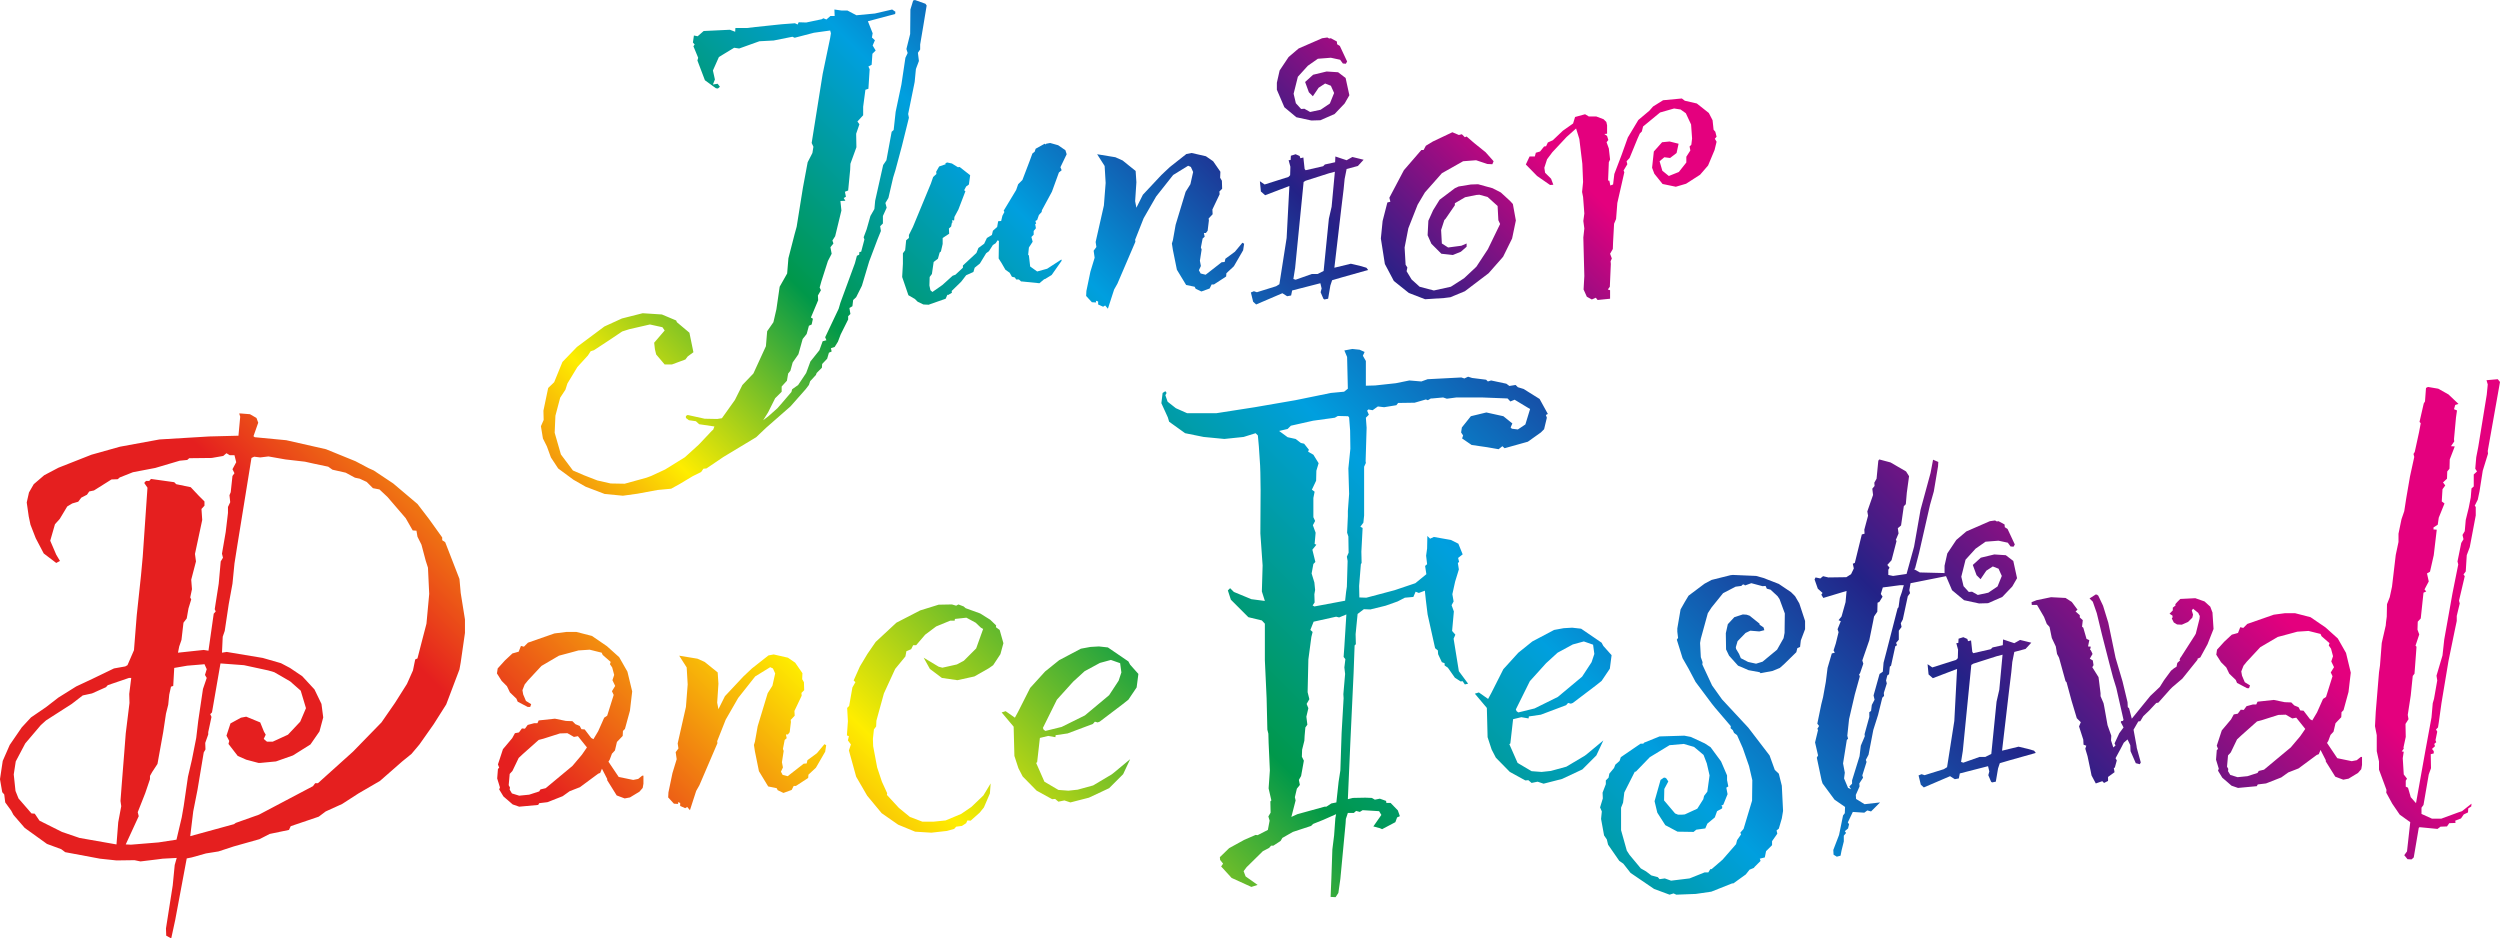
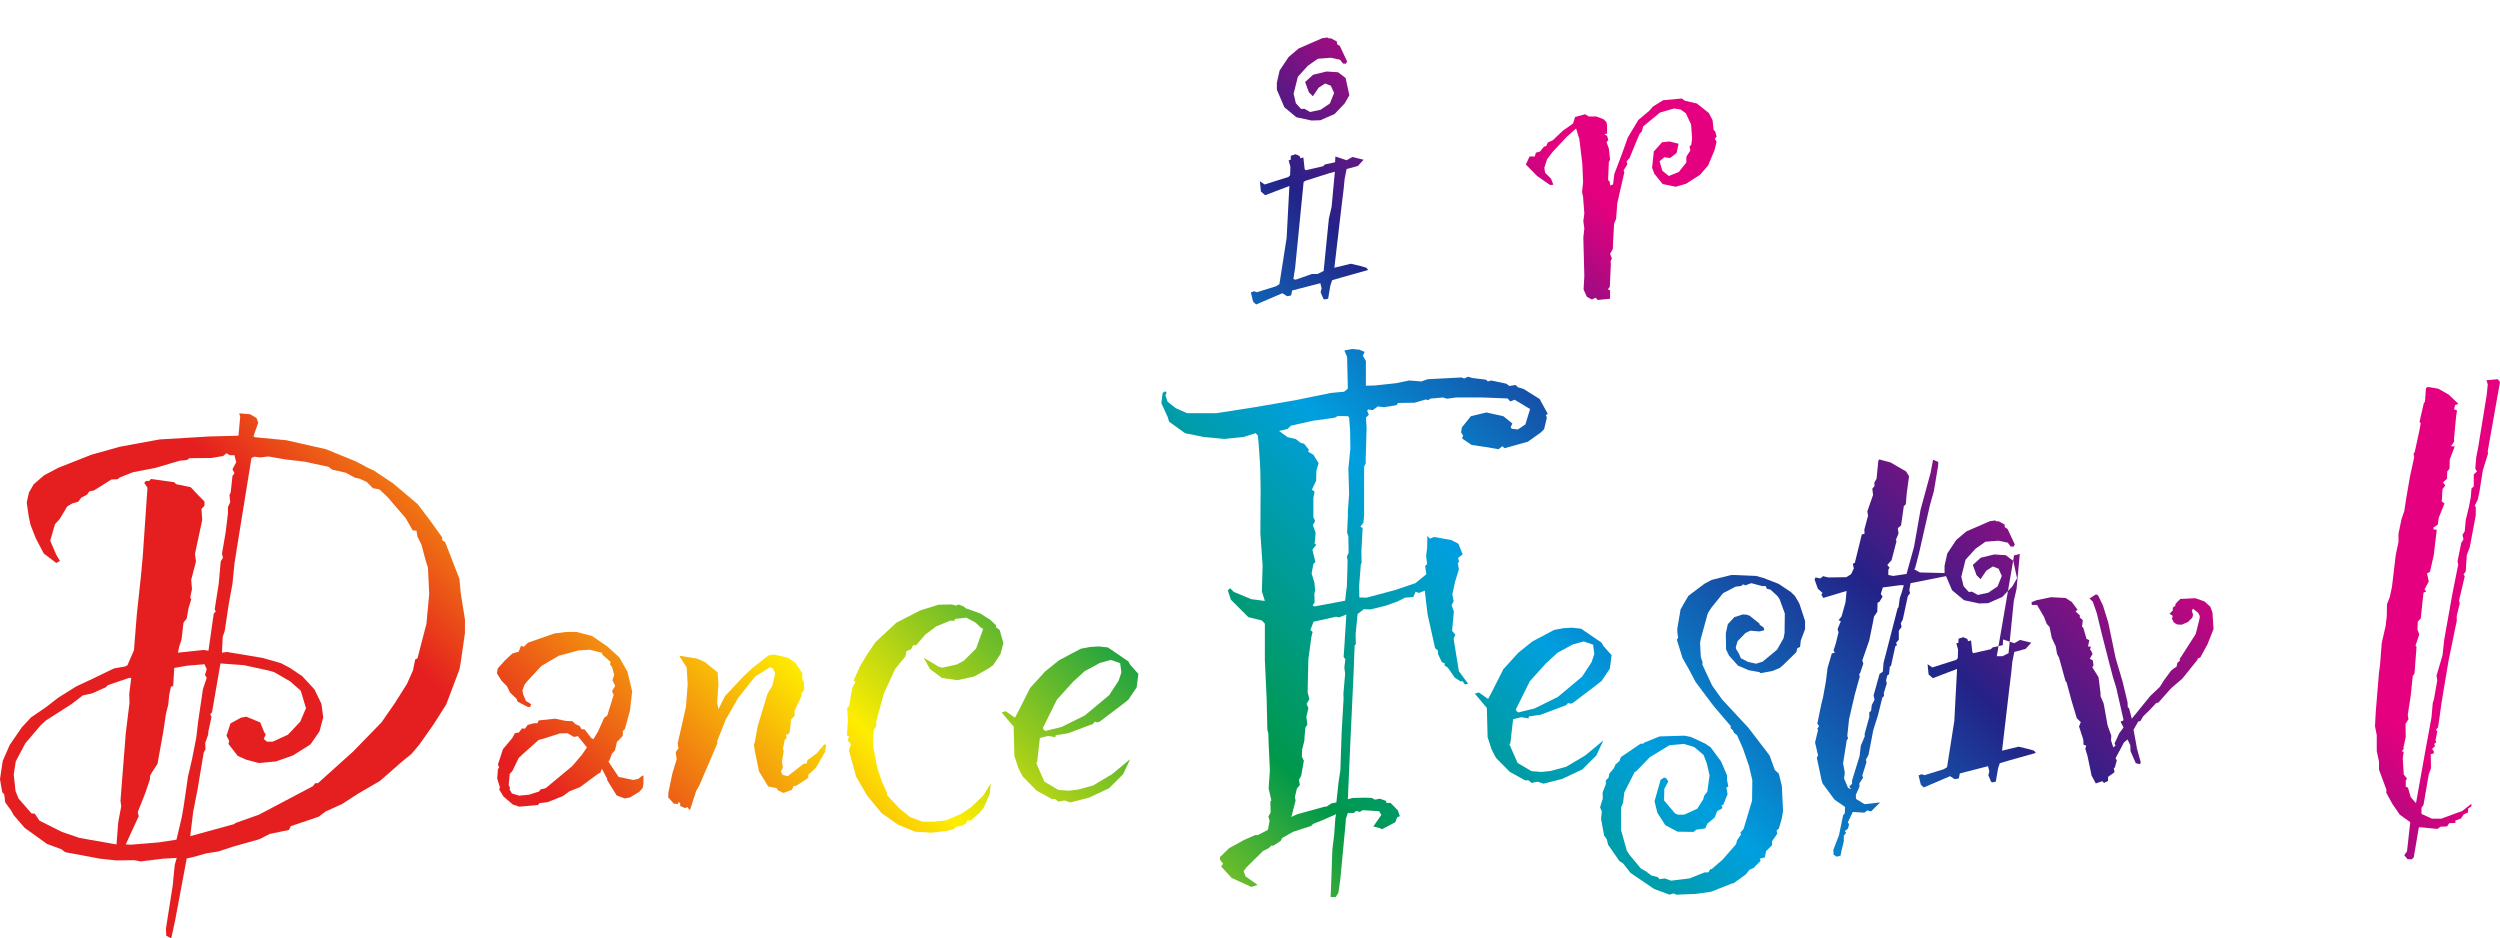
<svg xmlns="http://www.w3.org/2000/svg" xmlns:xlink="http://www.w3.org/1999/xlink" id="_レイヤー_2" viewBox="0 0 1000.1 375.4">
  <defs>
    <style>.cls-1{fill:url(#_名称未設定グラデーション_19-3);}.cls-2{fill:url(#_名称未設定グラデーション_19-4);}.cls-3{fill:url(#_名称未設定グラデーション_19-12);}.cls-4{fill:url(#_名称未設定グラデーション_19-10);}.cls-5{fill:url(#_名称未設定グラデーション_19-18);}.cls-6{fill:url(#_名称未設定グラデーション_19-17);}.cls-7{fill:url(#_名称未設定グラデーション_19-9);}.cls-8{fill:url(#_名称未設定グラデーション_19-15);}.cls-9{fill:url(#_名称未設定グラデーション_19-2);}.cls-10{fill:url(#_名称未設定グラデーション_19-19);}.cls-11{fill:url(#_名称未設定グラデーション_19-5);}.cls-12{fill:url(#_名称未設定グラデーション_19-16);}.cls-13{fill:url(#_名称未設定グラデーション_19-7);}.cls-14{fill:url(#_名称未設定グラデーション_19-13);}.cls-15{fill:url(#_名称未設定グラデーション_19);}.cls-16{fill:url(#_名称未設定グラデーション_19-6);}.cls-17{fill:url(#_名称未設定グラデーション_19-8);}.cls-18{fill:url(#_名称未設定グラデーション_19-14);}.cls-19{fill:url(#_名称未設定グラデーション_19-11);}</style>
    <linearGradient id="_名称未設定グラデーション_19" x1="118.61" y1="454.2" x2="501.65" y2="837.24" gradientTransform="translate(0 672.29) scale(1 -1)" gradientUnits="userSpaceOnUse">
      <stop offset="0" stop-color="#e51f1f" />
      <stop offset=".2" stop-color="#feed00" />
      <stop offset=".4" stop-color="#00984a" />
      <stop offset=".6" stop-color="#009fdf" />
      <stop offset=".8" stop-color="#232287" />
      <stop offset="1" stop-color="#e4007e" />
    </linearGradient>
    <linearGradient id="_名称未設定グラデーション_19-2" x1="209.93" y1="362.87" x2="592.98" y2="745.92" xlink:href="#_名称未設定グラデーション_19" />
    <linearGradient id="_名称未設定グラデーション_19-3" x1="242.38" y1="330.42" x2="625.43" y2="713.47" xlink:href="#_名称未設定グラデーション_19" />
    <linearGradient id="_名称未設定グラデーション_19-4" x1="281.28" y1="291.52" x2="664.33" y2="674.57" xlink:href="#_名称未設定グラデーション_19" />
    <linearGradient id="_名称未設定グラデーション_19-5" x1="311.43" y1="261.37" x2="694.48" y2="644.42" xlink:href="#_名称未設定グラデーション_19" />
    <linearGradient id="_名称未設定グラデーション_19-6" x1="329.13" y1="243.67" x2="712.18" y2="626.72" xlink:href="#_名称未設定グラデーション_19" />
    <linearGradient id="_名称未設定グラデーション_19-7" x1="402.33" y1="170.47" x2="785.38" y2="553.52" xlink:href="#_名称未設定グラデーション_19" />
    <linearGradient id="_名称未設定グラデーション_19-8" x1="440.96" y1="131.85" x2="824" y2="514.89" xlink:href="#_名称未設定グラデーション_19" />
    <linearGradient id="_名称未設定グラデーション_19-9" x1="453.81" y1="119" x2="836.85" y2="502.04" xlink:href="#_名称未設定グラデーション_19" />
    <linearGradient id="_名称未設定グラデーション_19-10" x1="478.81" y1="94" x2="861.85" y2="477.04" xlink:href="#_名称未設定グラデーション_19" />
    <linearGradient id="_名称未設定グラデーション_19-11" x1="504.08" y1="68.72" x2="887.13" y2="451.77" xlink:href="#_名称未設定グラデーション_19" />
    <linearGradient id="_名称未設定グラデーション_19-12" x1="550.01" y1="22.8" x2="933.05" y2="405.84" xlink:href="#_名称未設定グラデーション_19" />
    <linearGradient id="_名称未設定グラデーション_19-13" x1="559.76" y1="13.05" x2="942.8" y2="396.09" xlink:href="#_名称未設定グラデーション_19" />
    <linearGradient id="_名称未設定グラデーション_19-14" x1="176.26" y1="463.25" x2="472.81" y2="759.8" xlink:href="#_名称未設定グラデーション_19" />
    <linearGradient id="_名称未設定グラデーション_19-15" x1="226.86" y1="412.65" x2="523.41" y2="709.2" xlink:href="#_名称未設定グラデーション_19" />
    <linearGradient id="_名称未設定グラデーション_19-16" x1="259.03" y1="380.47" x2="555.58" y2="677.02" xlink:href="#_名称未設定グラデーション_19" />
    <linearGradient id="_名称未設定グラデーション_19-17" x1="282.01" y1="357.5" x2="578.56" y2="654.05" xlink:href="#_名称未設定グラデーション_19" />
    <linearGradient id="_名称未設定グラデーション_19-18" x1="316.96" y1="322.55" x2="613.51" y2="619.1" xlink:href="#_名称未設定グラデーション_19" />
    <linearGradient id="_名称未設定グラデーション_19-19" x1="343.13" y1="296.37" x2="639.68" y2="592.92" xlink:href="#_名称未設定グラデーション_19" />
  </defs>
  <g id="_レイヤー_1-2">
    <g>
      <g>
        <path class="cls-15" d="m96.3,165.4l3.7.3,2.6,1.5.7,1.9-1.9,5.4.5.4,12.6,1.2,15.9,3.6,11.8,4.8,5.3,2.8,2,.9,7.8,5.2,9.7,8.2,4.6,6,5.3,7.4v1.1l1.2.8,5.7,14.7.5,5.6,1.7,10.6v5.4l-1.7,11.8-.5,2.8-5.3,14-5,7.9-5.7,8.1-3.2,3.8-3.7,3-8.9,7.8-8.6,5-6.5,4.2-6.6,3-2.8,2.1-5,1.7-6.2,2.1-.7,1.5-7.7,1.6-4.1,2.1-10.3,2.9-6.1,2-5,.8-5.7,1.6-2,.4-4.6,24.6-1.6,7.4-2-1.1-.1-2.9,2.7-17.2.8-8.2.8-2.8-5.6.3-2.3.3-6.6.8-2.4-.5-7.2.1-6.6-.7-13.9-2.6-1.6-1.2-5.7-2.1-8.9-6.4-4.5-5.2-.9-1.7-2.4-3.3-.4-3.2-.8-.9-.9-5.2,1.1-7.3,2.8-6.4,4.8-7,3.7-4,6-4.1,4.9-3.8,7.2-4.5,6.4-3,8.7-4.2,4.5-.8.9-.5,2.6-6,1.1-13.9,1.7-15.9.7-7.6,1.9-27.6-1.3-1.9.7-.8h1.3l.7-.8,9.3,1.3.8.8,5.8,1.2,3.2,3.4,2.3,2.3v1.7l-1.2,1.3.3,4.4-2.9,13.6.4,3-1.9,7.3.3,3.8-.7,3.3.4.8-1.1,3.6-.7,4-1.3,1.7-.8,6.9-.9,2.6-.5,2.5,10.3-1.1,1.9.3,2.1-14.8.8-.9-.4-.9,1.6-10.2.8-8.9.9-1.5-.4-1.6,1.5-8.7.9-7.6v-2.4l.9-1.9-.3-2.8.5-1.2.7-6.5.8-1.1-.8-1.6,1.5-2.8-.7-2.8h-1.9l-1.3-.8-1.3,1.1-4.6.8-9,.1-.8.7-3,.3-9.8,2.9-8.9,1.7-5.3,2.1-.8.7-2.5.1-7,4.4-1.9.4-.9,1.3-2.3,1.2-1.2,1.6-2.4.7-2,1.2-3,5-1.9,2.1-1.9,6.6,2.4,5.6,1.5,2.5-1.5.8-5-3.8-3.2-6.1-2.1-5.4-.7-3.3-.8-5.6.9-4,1.9-3.3,4.2-3.6,5.7-3,13.2-5.2,11.4-3.2,15.8-2.9,19.9-1.2,11.7-.3.7-7.6-.4-1.3h.6Zm-44.7,105.8l-8.5,2.9-.7.8-5.6,2.5-3.7.8-4.4,3.4-10.3,6.6-2.1,1.9-6.2,7.3-3.8,7.2-.8,5.2.7,6.6,1.2,3,5.2,6,1.3.1,1.9,2.8,9,4.5,7,2.4,14.8,2.6.7-8.9,1.2-6.4-.3-2.1.5-6.6,1.1-13.9.5-6.5,1.5-12.2-.1-3.6.8-6.4h-.9Zm29.3-5.4l-6,.5-5.2.9-.4,7.2-.9.3-.7,3.2-.4,4-.9,3.6-1.1,7.3-2.3,12.8-2.1,3.2-.9,1.6v1.3l-1.9,5.6-3,7.6.4,1.6-5.2,11.3,2.1.1,11-.9,7.2-1.1,2.1-8.9.8-4.6,1.7-11.7,1.6-6.9,1.7-8.6.8-6.8,1.9-12.8,1.5-4.4-.7-1.2.7-2.3-.9-2-.9.1Zm19.7-82.6l-5.6,34.6-1.2,7.6-.8,8.1-1.5,8.2-1.6,10.7-.8,2.3-.3,6.4,1.9-.3,14.4,2.4,7.3,2.1,3.6,1.9,4.9,3.3,4.9,5.3,2.8,5.8.7,5.4-1.5,5.6-3.6,5.2-7,4.4-6.8,2.4-6.3.6h-.7l-4.9-1.3-3.4-1.5-3.7-4.8.3-1.2-1.1-2.1,1.6-4.9,4.2-2.3,2.1-.4,5.6,2.3,1.5,3.7.7,1.2-.8,1.7,1.3,1.1h2.3l6.1-2.8,4.9-5.2,2.3-5.4-2.1-7-4.2-3.7-3.6-2.1-2.8-1.6-2.4-.7-9.7-2.1-9.4-.7-3.4,19.6-.7.7.5,1.1-1.3,6.1v.9l-1.2,3.4.1,2.6-.7,1.2-2.5,15-1.7,8.6-1.2,9.9,17.5-4.8.7-.5,9.3-3.3,21.6-11.4.9-1.2h1.1l14-12.6,11.4-11.7,5.4-7.8,4.8-7.6,2.4-5.4.9-4.4.9-.4,1.7-6.6,1.9-7.3,1.1-11.9-.5-10.5-.9-2.8-1.7-6.4-1.6-3.2-.4-2.4-1.5-.1-2.8-4.9-7.3-8.5-3.2-3-2.6-.5-2.5-2.5-2.8-1.3-1.9-.4-3.7-2-5.3-1.2-1.7-1.2-5.7-1.2-3.6-.8-7.8-.9-6.8-1.2-3.3.4-2.4-.3-1.1.5Z" />
        <path class="cls-9" d="m226.6,252.8h4l6.2,1.6,6,4.1,4.9,4.4,3.3,5.8,1.9,7.9-.9,7.7-2,7.3-.8.8-.1,2-2.3,2.4-.8,3.4-1.2,1.3-.9,2.4-.5.8,4.1,6.1,5.8,1.2,2-.4,1.6-1.3h.5v3.2l-.3,1.7-1.3,1.5-3.8,2.3-2.1.4-3.2-1.2-3.8-6.1v-.5l-2.1-4.1-.7,1.7-.8.3-7.3,5.4-4.1,1.6-2.8,2-6.1,2.4-3.3.4-.4.7-7.6.7-2.6-.9-3.7-3.2-1.7-2.8.3-.8-1.1-3.6.3-3.8.5-.5-.5-1.3,2-6.1,3.7-4.4,1.1-2,1.6-.3,1.2-1.6,1.2.1,1.1-1.5,2.6-.7h1.3l.5-1.1,6.5-.7,4.4.9,2.6.1,1.2,1.2,1.7.7.7,1.3,1.3.1,2.6,3.4.9.5,1.9-3.2,2.4-5.4,1.2-.8,2.6-8.3-.7-1.5,1.3-2.1-1.1-2.3.7-2.1-.8-3-.9-1.3.3-.9-3.2-2.8-.4-.9-4.8-1.2-4.5.3-3.3.9-4.5,1.2-7,4.1-5.4,5.8-1.3,1.6-.9,2.3.3,1.7,1.1,2.6,2.1,1.3-.4,1.1h-1l-4-2.1-.5-1.2-2.6-2.5-1.2-2.5-2.1-2.1-1.9-3,.3-2,2.9-3.2,3-2.8,2.5-.7.9-2.3,1.2.3,1.6-1.6,10.6-3.7,4.8-.6Zm.4,40.5l-3,.1-6.6,2.1-1.9.5-6.4,5.7-1.6,1.5-2.5,5.2-1.1,1.2-.4,4.5.5.9-.1.9.9,1.5,2.9.9,4-.4,4-1.3.5-.8,2.1-.5,10.7-8.9,3.8-4.5,2-2.9-3.6-4.5-1.6.3-2.6-1.5Z" />
        <path class="cls-1" d="m271.7,262.3l7.3,1.2,2.9,1.3,5.2,4.2.3,4.5-.5,7.6.5,2.6,2.6-5.2,7.4-7.9,3.4-3.2,6.6-5.2,2.1-.4,5.7,1.3,2.9,2,2.9,4.2-.1,2.4.7,1.2.1,3.2-1.1,1.1.1,1.1-2.9,6.1.1,1.9-1.6,1.7.1.8-.5,4.1-.7.9h-.8l.3,1.5-.8.7-.7,3.6.3.8-.7,4.5.4,2.1-.8,1.7.7,1.3,2,.5,6.4-5,1.2-.1.3-1.3,3.8-2.8,3-3.6.7.4-.4,2.6-3.7,6.4-3,2.8-.1,1.3-4.9,3.2h-.9l-.8,1.6-3.3,1.2-2.3-1.1-.4-.8-3.4-.7-3.7-6.1-1.6-7.9-.4-2.6.4-1.3,1.1-6.2,4-13.2,1.9-3,1.1-4.9-.9-2-1.1-.5-6,3.7-6.8,8.6-5,8.7-3.4,8.6.1.8-7.2,16.8-1.3,2.3-2.5,7.7-1.1-1.3-.8.5-2-.9v-1.2l-.9-.3.1.7-1.7-.1-2.3-2.5.1-2,1.6-7.7,1.7-5.6-.4-2.8,1.1-1.5-.3-2,3.3-14.6.7-9-.4-6.8-3-4.7Z" />
        <path class="cls-2" d="m375.5,241.9l5.3-.1,1.7.5.9-.5,2.1.8.8.7,5.8,2.1,4,2.5,2.4,2.3-.1.7,1.5,1.1,1.5,5.3-1.2,4.4-2.9,4.4-1.7,1.2-5.8,3.3-6.8,1.5-6.2-.9-4.8-3.6-2.5-4.5,6,3.6,1.5.4,5.8-1.3,2.8-1.5,4.9-4.9,2.8-7.8-.9-.5-2.1-2-3.7-2-4.6.5-.1.7h-1.8l-5.6,2.3-4.4,3.3-3.6,4.2h-1.2l-.8,1.6-1.9.8-.4,2.1-4.1,5-4.5,9.8-3,10.9-.1,2.3-.9,1.2-.4,3.8.1,2.9,1.6,8.5,1.9,5.7,2.1,4.6-.1.7,4.8,5.2,4.4,3.6,5,1.9h4.4l4.9-.5,6.2-2.6,4.1-2.8,4.8-4.6,2.9-4.8-.3,4-2.4,5.6-1.7,2.1-3.6,3.2-1.3-.1-.5,1.1-1.7,1.1-2.3.3-.8.9-2.9.8-6.2.7-6.5-.4-6.8-2.8-6.6-4.6-5.8-7-4.4-7.6-2.9-10.5.8-2.4-1.2-1.6.4-1.7-.8-.3.4-5.7-.3-5.3.8-.8,1.3-7.4,1.2-2.1-.7-.7,2.5-5.6,3-5,3.3-4.8,8.3-7.7,9.5-4.9,7.4-2.3Z" />
        <path class="cls-11" d="m439.6,258.6l3.6.4,8.2,5.6.7,1.3,3.3,3.7-.7,5.4-3.3,4.9-2.4,1.9-9.1,6.9-.8.3-1.1-.3-.8.9-10.1,3.8-4.8.7-.1.8-2.9-.5-3.3.8-1.1,9.7-.4.3,3.3,7.5,5.6,3.3,4,.3,3.7-.4,6.2-1.7,7.4-4.4.9-.7,6.5-5.4-2.8,6-5.6,5.6-8.1,3.8-7.4,1.9-2.4-.8-2.4.5-1.3-1.1-1.2.1-6.2-3.4-5.6-5.7-1.7-3.3-1.6-4.9-.3-11.7-4.8-5.7,1.6-.5,3.7,2.6,1.3-2.4,4.8-9.5,6-6.6,5.6-4.5,8.7-4.6,3.8-.7,3.4-.2Zm4.8,5.4l-4.4,1.2-6.1,3.3-4.6,4.2-6.5,7.2-5.6,11.3.3.7.7.5,6.5-1.6,9.3-4.6,9.7-8.1,3.8-5.8,1.1-3.3-.5-3.7-3.7-1.3Z" />
        <path class="cls-16" d="m541,139.6l2.9.3,2,.9-.7,1.5,1.2,2.1v9.9l3.7-.1,8.3-.9,5.4-1.1,4.8.4,2.5-.9,13.5-.7,1.2.4,1.5-.7,1.6.5,5.6.7.7.7,1.3-.4,6.1,1.3,1.2.9,2.5-.4.9.9,2.3.7,6.4,4,3.3,6-.8.4.4,1.1-1.1,4.6-1.3,1.3-5.2,3.7-9.3,2.6-.9-.8-1.5,1.2-4.6-.8-6.2-.9-3.8-2.6.4-1.2-.8-1.2.3-2,3.6-4.5,6.2-1.5,6.8,1.5,3.6,2.9-.7,1.6.5.5,2.4.3,3-2,1.9-6.2-.9-.5-5.3-3.2-1.7.7-1.1-1.2-10.2-.4h-10.3l-3.8.5-1.5-.5-4.4.4h-.5l-1.2.7-.8-.3-4.5,1.3-6.6.1-.7.9-4.9.8-2.5-.3-2.1,1.5-1.7-.3-.5.5.7,1.6-1.2,1.2.3,4-.4,13.4.1.7-.7,1.5v19.5l-.3,2.9-1.2,1.6.9.5-.5,9.5.1,4.5-.3.5-.7,8.7.1,4.6,2.8.1,11.3-3,8.3-2.8,4.4-3.6-.5-3.3.8-.7-.4-3.4.4-2.9.1-5,1.1,1.1,1.5-.7,6.8,1.2,3,1.5,1.7,4.2h.1l-1.9,1.5.4,1.6-.5.4.4,2.6-1.5,4.9-1.1,5,.5,2.9-.8,1.5.9,2.5-.7,7.8,1.3,1.5-.7,1.6,2.1,13,3.7,5-1.3.3-.9-1.3-.8.1-2.3-1.5-2.8-4-1.3-.9v-.9l-1.1-.4-1.5-3.2-.1-1.5-1.1-.9-3-13.5-.7-5.7-.4-3.8-2.4.9-1.3-.5-.9,2.1-3.4.3-2.9,1.5-4.8,1.7-6.1,1.5-2.6-.1-2.5,1.9-.8,8.1.1,4-.5.5-.4,11-1.3,27.7-.5,11.4-.5,11.4,2-.5,5-.1,2.6.1,1.2.7,2-.4,2.5.9.1.8h1.7l2.9,3,.8,2.3-1.1.5-.7,1.9-5.3,2.8-.9-.4-2.6-.7,3.2-4.6-.9-1.5-6.6-.4-1.1.7-1.5-.4-.9.8h-2.4l-.8,2.4-.1,1.7-2.1,22.3-.8,5.6-1.1,1.7-2-.1.3-7.3.4-11.7.7-5.6.5-6.9.3-1.6-5.2,2.3-4,1.6-.8.8-7.3,2.4-4.2,2.4-.7,1.2-2.9,1.9h-.9l-.8.9-2.5,1.3-6.5,6.4-1.2,1.6.8,2.1,4.8,3.4-2.5.8-7.9-3.6-4.2-4.6.8-1.1-1.2-1.5-.1-1.1,3.7-3.6,6-3.3,4.6-2,.8.1,4.1-2.1.7-3.7-.5-1.7.9-1.5-.1-4.5.4-.4-1.1-4.8.5-7.2-.5-11.1-.1-3.6-.4-1.6-.3-12.6-.7-15.2v-14.6l-1.2-1.3-5.4-1.3-7-7-1.2-3.7.9-.9,1.5,1.5,7,2.9,5.4.7-1.2-3.8.3-10.4-.9-12.8.1-17.4-.1-6.9-.1-2.9-.5-7.6-.4-4.4-.9-.9-4.8,1.5-7.7.8-8.3-.8-7.4-1.5-6.4-4.6-.5-1.7-2.6-5.7.5-4.1,1.1-.7.5.7-.5.9.9,2.6,3.3,2.6,4.5,2h11.7l15.4-2.4,16.2-2.8,14.2-2.9,5.3-.5,1.5-1.2-.3-12.7-1.1-2.6,3.2-.6Zm-5.8,26.8l-1.2.7-8.7,1.2-8.9,2-1.3,1.3-3.4.8,3.4,2.5,3.2.7,2.1,1.6,1.3.3,1.9,2.4-.3.8,2.1,1.2,2.1,3.4-.9,3-.1,4-1.7,3.6,1.1.8-.5,2.5v7.7l.7,1.5-.9,1.7,1.1,3-.4,4.5.7.3-1.6,2,1.2,4.9-.8.8-.7,3.8,1.1,3.6.3,3-.3,1.7.1,3.3-.8,1.2.7.4,12.3-2.3.4-3.6.3-2,.3-10.3-.3-1.7.7-1.6-.1-6.5-.5-1.5.3-6.6v-2.1l.5-6.8-.3-10.2.8-7.9-.1-7.3-.4-5.2-.4-.5-4.1-.1Zm3.4,79.4l-2.9,1.2-1.2-.3-9,2-1.3,3.3.9.8-.5,2-1.2,9-.3,13.1.7,2.8-1.1,1.9.7,1.7-.8,3.4.4,3.2-.8,1.1-.3,3.4-.1,1.9-.9,3.6-.1,2.8.8,1.6-1.1,6.1-.9,1.6.4,2-1.2,1.5-.8,3.4.3,1.3-1.7,6.6,2.4-1.1,10.9-3h.7l2-1.3,2-.4.9-8.3.7-4.5.5-15,.8-13.9-.1-1.6.7-8.1-.3-2.6.4-3.3-.7-.9.3-4.2.8-12.8Z" />
        <path class="cls-13" d="m628.9,251.1l3.6.4,8.2,5.6.7,1.3,3.3,3.7-.7,5.4-3.3,4.9-2.4,1.9-9.1,6.9-.8.3-1.1-.3-.8.9-10.1,3.8-4.8.7-.1.8-2.9-.5-3.3.8-1.1,9.7-.4.3,3.3,7.5,5.6,3.3,4,.3,3.7-.4,6.2-1.7,7.4-4.4.9-.7,6.5-5.4-2.8,6-5.6,5.6-8.1,3.8-7.4,1.9-2.4-.8-2.4.5-1.3-1.1-1.2.1-6.2-3.4-5.6-5.7-1.7-3.3-1.6-4.9-.3-11.7-4.8-5.7,1.6-.5,3.7,2.6,1.3-2.4,4.8-9.5,6-6.6,5.6-4.5,8.7-4.6,3.8-.7,3.4-.2Zm4.7,5.5l-4.4,1.2-6.1,3.3-4.6,4.2-6.5,7.2-5.6,11.3.3.7.7.5,6.5-1.6,9.3-4.6,9.7-8.1,3.8-5.8,1.1-3.3-.5-3.7-3.7-1.3Z" />
        <path class="cls-17" d="m722.1,248.4v3.3l-1.7,4.5-.3,2.6-1.1.5-.4,1.6-4.9,4.8-1.7,1.5-2.9,1.2-4.8.9-.4-.4-4.4-.8-2.5-1.1-1.7-.7-3.6-4-1.2-2.5-.1-6.5.8-3.6,2.6-2.8,3.4-1.1,1.5.1,1.2.4,4,3.2v.4l1.6,1.1.3,1.1-2,.5-3.6-.3-1.9.9-3.2,3.3-.7,2.4.1.7,1.2,2,.7,1.7,2.9,1.5,3.2.7,2.6-.8,5.8-4.8,2.6-4.6.4-2.1.1-7.8-2.1-5.7-.8-1.2-2.8-2.6-1.5-.4-.5-1.1-1.2.1-4.5-1.2-2.5.9-.5-.4-.5.1-.5.5-2.3.3-5,2.6-4.6,5.7-1.5,2.3-2.8,10.2-.3,1.7.3,5.7.7,2-.1.9.5,1.1,3.4,7.3,4,5.6,10.5,11.3,8.5,11.1,2.1,5.8,1.6,1.5,1.2,4.8.5,10.1-.5,3-1.2,4.1-.9.7.3,1.3-2.1,3v1.6l-2.4,2.4-.5,2.5-2,.5.3.9-2.3,2.3-.4.5-1.7.7-1.5,1.9-5,3.6h-.5l-8.3,3.3-6.2.9-7.8.3-1.1-.5-1.6.5-6.2-2.3-9.4-6.4-2.9-3.7-1.6-1.1-4.5-6.5-.5-2.1-1.1-1.6-1.2-6.6.3-3-.7-1.6,1.1-3.6-.1-2.3,1.3-3.4v-1.5l1.1-1.1.3-1.6,1.9-2.3.5-1.3,1.7-1.5.5-1.5,7.9-5.4h1.1l.3-.4,6.2-2.5,9.9-.3,2.6.5,5.6,2.6,2.3,1.5,4.2,5.7,2.4,5.6v1.9l.5,2.5-.8.5.5,2.6-1.7,4.2-.8.4.4.4-.1.7-2,1.1-.9,2.5-3,2.5-.8,1.9-3.6.5-1.1.9-6.4-.1-4.9-2.6-3.2-5-1.1-4.6,2.4-8.5,1.3-.9h.5l.5.3.8,1.2-1.6,3-.1,4.6,4.4,5.2,1.2.5h1.5l1.2-.1,5-2.3,2.4-3.8.3-1.3,1.3-1.7.9-6.5-1.1-4.8-1.3-3.4-3.8-3.2-4.1-1.2-5.7.5-7.9,4.8-5.6,5.8h-.4l-4.2,8.3-.5,4.1-.8,2v9l2.3,8.2,1.1,1.7,4.5,5.4,2.1,1.2,2.1,1.6,2.6.7.7.8,2.1-.3,2.5.9,7.4-.9,6-2.4h1.5l.8-1.3h.5l4.4-3.8,5.4-6.2.4-1.6,1.6-2.3-.3-.7,1.3-1.5,3.4-11.3.1-8.2-1.3-5.6-2.5-7.2-2.3-5.2-1.2-.9-.5-1.1-.9-.8.1-.8-6.4-7.5-1.2-1.5-6.5-8.7-2.8-5.3-2.4-4.2-2.3-7.4.5-.7-.3-2.5v-1.3l1.3-7.6,1.7-3,1.5-2.5,6.4-4.8,2.8-1.5,7.6-1.9.9-.1,9.3.4,2.9.8,6.2,2.4,4.9,3.3,1.6,1.6,1.7,2.9,2.3,7Z" />
        <path class="cls-7" d="m773.3,183.9l2.1.9-.1,1.7-1.7,10.1-1.5,5.3-4.4,19.3-1.6,6.2-.4.3,2.3,1.3,11.9.3.3.3-.8.7-15.1,3-.5,2.8.3,1.2-.9,1.2-2,9.3-.8,1.5.3,1.5-1.1,1.5v3.6l-1.1,1.3.4.9-.7.4-1.7,7.8-.5.4-.3,3-.7.5-.5,2,.3,1.2-1.2,3.8.1,1.2-.7.7-1.7,6.9-1.9,6-1.6,8.3-.3,1.6-1.1,2.1.3.8-1.7,5.4.3.9-1.5,2.3.1,1.2-1.5,3.4.1,1.6,3.4,2.1,6.2-.7-3.6,3.6-1.5-.4-1.2.9-4.6-.3-2,4.2.5.7-.4,1.7-1.3,1.1.5.7-.9,1.1v2.3l-.9,3.6-.4,2.1-1.5.4-1.3-.8-.1-1.9,2.3-6,1.6-7.8.7-.9.1-2.5-4.2-2.9-4.8-6.5-.4-1.3-1.9-9,.5-.9-1.2-5.2,1.2-5-.3-.4.7-1.2-.7-.9,1.6-7.8.7-2.8,1.1-6.1.7-5.6,1.7-5.8,1.2-.3-.5-.9.9-2.8,1.1-4.5-.4-1.2,1.3-3.2-.9-.4,1.2-1.5,1.6-5.7.4-4.5-9.3,2.8-.8-1.3.5-.7-1.9-1.7-1.3-3.7.4-.8,1.9.4,1.1-.9,2.1.5,7.2-.1,1.9-1.2,1.1-2.3-.4-1.9.8-.3,2.8-11.4,1.1-.3-.1-1.6,1.5-5.6-.3-1.7,2.3-6.6-.3-2.5.9-1.1-.1-1.3.9-1.6.7-7.2.4-.5,4.5,1.2,6.2,3.6,1.2,1.9-.9,6.6-.4,4.6-.8.8-1.1,7.7-1.3,1.1.3,2.1-1.1,2.6.3.4-2,7.7-1.7,1.9.9,1.1-.5.8v2.1l1.9.4,5.4-.8,3-10.9,2.6-14.8,4-14.7,1-5.3Zm-13.2,50.2l-6.9.9-.8,2.6.7,1.1-1.3,2.1-.7.3-.1,3.6-1.3,1.9-.4,2.1-1.5,7.4-2.8,8.1.4,1.3-1.3,3.8-.4.5.3.8-2,7.2-2.3,9.9-.7,6.6.3,1.2-.5.5-1.5,9.4.7,3.7-.3,2.3,1.6,3.8,1.2.5-.7-1.1,1.1-1.1v-1.3l3-9.7.5-4.2,1.6-3.8-.1-.8,1.9-6.9v-1.9l.7-.5.3-2.4,1.1-2.1-.4-1.7,2.4-8.6,1.3-.9.3-3.6,1.1-4.2,4.5-17.5.4-.5.5-3.7.8-2.3.8-2.8h-1.5Z" />
-         <path class="cls-4" d="m785.4,254.9l1.6.7.3.9,1.2-.3.5,4.6.4.5,7-1.6.7-.7,4.1-.9.1-2.3,4.5,1.5,2.3-1.3,4.5,1.1-2.3,2.5-4.5,1.2-.8,4-.4,4.1-.9,7.4-2.8,24,6.6-1.6,3.8.9,2.4.7.7.9-10.3,2.9-4.1,1.2-.7,2.1-.9,5.3-1.5.3-.4-.3-1.1-2.6.4-1.5-.5-2.1-11.3,2.9-.4,2-1.6.3-1.9-1.2-10.5,4.5-1.2-1.1-.9-3.7,1.2-.5,1.2.4,7.7-2.4,1.3-.8,2.9-18.5,1.1-20.8-9.7,3.7-1.7-1.5-.4-4.1,1.9,1.3,8.2-2.6,1.3-.4.7-.7.1-3.4-.7-2.6.8-.1.1-1.7,1.9-.6Zm10.6-46.4l2.1-.3.7.4.7-.1,2.4,1.3.1,1.1,1.1.7,2.9,6.2-.5.9-1.2-.1-1.1-1.5-3.7-.8-5.2.4-4,2.8-4,4.4-1.7,6.8.9,3.8,2.1,2.3,1.3-.1,2.3,1.3,4.2-.9,3.7-2.5,1.7-4.2-1.3-2.9-2.3-.9-2.6,1.7-2.3,3.4-1.6-1.6-1.5-4.1,3.2-2.9,5.4-1.3,4.6.3,3,2.3,1.5,6.9-1.9,3.3-4,4.2-5.7,2.5-3.6.1-6-1.3-4.8-4-3-7v-2.8l1.1-4.9,3.6-5.4,4-3.4,9.4-4.1Zm2.8,54l-9.4,3-.8.5-3.4,34.4-.7,4.4.9.3,6.5-2.3h2.3l2.4-1.2,2.1-20.9,1.1-4.8,1.3-14-2.3.6Z" />
+         <path class="cls-4" d="m785.4,254.9l1.6.7.3.9,1.2-.3.5,4.6.4.5,7-1.6.7-.7,4.1-.9.1-2.3,4.5,1.5,2.3-1.3,4.5,1.1-2.3,2.5-4.5,1.2-.8,4-.4,4.1-.9,7.4-2.8,24,6.6-1.6,3.8.9,2.4.7.7.9-10.3,2.9-4.1,1.2-.7,2.1-.9,5.3-1.5.3-.4-.3-1.1-2.6.4-1.5-.5-2.1-11.3,2.9-.4,2-1.6.3-1.9-1.2-10.5,4.5-1.2-1.1-.9-3.7,1.2-.5,1.2.4,7.7-2.4,1.3-.8,2.9-18.5,1.1-20.8-9.7,3.7-1.7-1.5-.4-4.1,1.9,1.3,8.2-2.6,1.3-.4.7-.7.1-3.4-.7-2.6.8-.1.1-1.7,1.9-.6Zm10.6-46.4l2.1-.3.7.4.7-.1,2.4,1.3.1,1.1,1.1.7,2.9,6.2-.5.9-1.2-.1-1.1-1.5-3.7-.8-5.2.4-4,2.8-4,4.4-1.7,6.8.9,3.8,2.1,2.3,1.3-.1,2.3,1.3,4.2-.9,3.7-2.5,1.7-4.2-1.3-2.9-2.3-.9-2.6,1.7-2.3,3.4-1.6-1.6-1.5-4.1,3.2-2.9,5.4-1.3,4.6.3,3,2.3,1.5,6.9-1.9,3.3-4,4.2-5.7,2.5-3.6.1-6-1.3-4.8-4-3-7v-2.8l1.1-4.9,3.6-5.4,4-3.4,9.4-4.1Zm2.8,54h2.3l2.4-1.2,2.1-20.9,1.1-4.8,1.3-14-2.3.6Z" />
        <path class="cls-19" d="m831.1,243.9l-.8.7,1.7,1.5v.9l1.2,1.1-.3,2.6.5.4,1.3,4.5,1.1.5-.5,2.5,1.1.1-.3,1.3.3.1.7,1.5-1.1,1.9,1.2.7.3,1.9-.5.8,2.5,4,.8,6.4v1.2l1.2,2.8.3,1.5,1.3,7.3,1.5,4.2-.1,1.9.9,2.8.9-.8-.4-.8,1.9-4.1,1.7-2.3-1.1-2.1.1-.4.7-.1.3-.4-2.9-12.8-1.3-4.2-1.5-5.7-2.9-11.3-2.1-8.7-1.6-4.6-1.3-1.3,2.5-1.6.5.1.5.4,1.9,4,2.1,6.8,2.9,14,2.8,9.5,2,8.3.1,2,.5.4,1.1,4.2,7.4-9.1,3.8-3.6,1.7-2.7,2.8-3.8,1.1-.9,1.1-.7.3-1.5,1.2-1.1-.3-.1.3-.9h.1l5.7-8.9.4-.7,1.5-6,.1-1.1-.3-.5-.3-.7-2.1-1.7-.5.7.5,1.7-.3,1.2-1.7,1.7-2.5,1.1-1.9-.1-1.3-.8-.8-1.6.3-.4v-.7l-1.2-.8,1.3-1.3v-1.1l1.1-.9-.1-.5.8-.9,1.2-1.2,6-.3,3.7,1.3,2.3,2.1.9,2.4v.4l.4,6.1-2.4,6.1-2.9,5.3-1.1.5v.4l-6.1,7.6-4,3.4-.8.8-4.8,5.4-.8.1-2.8,3-2.4,2.3-1.2,2-.8.1-1.9,3.3,1.2,6.5.1.8,1.6,5.8-.4.7-1.6-.4-2.1-4.8-.1-2.4-1.1-2.3-1.5,1.3-1.3,2.5-2,3.7.5.9-.8,2.9-.4.1.3,1.7-2.6,1.9v1.6l-1.6.8-.7-.7-2.6.9-1.7-3.2-.4-2-1.2-5.7-.9-3,.4-1.2-1.1-.4-.1-2-1.7-5.3.7-1.7-1.6-1.6-2.1-7-2-7.4-.4-.4-2.6-9.4-.8-1.5-.5-3-1.6-3.4-.9-4.4-1.1-1.2-1.1-2.8-2.8-4.8h-2.1l-.1-1.1,2-.8,5.8-1.2,5.8.3,2.5,1.6,2.3,3.1Z" />
-         <path class="cls-3" d="m914.1,245.3h4l6.2,1.6,6,4.1,4.9,4.4,3.3,5.8,1.9,7.9-.9,7.7-2,7.3-.8.8-.1,2-2.3,2.4-.8,3.4-1.2,1.3-.9,2.4-.5.8,4.1,6.1,5.8,1.2,2-.4,1.6-1.3h.5v3.2l-.3,1.7-1.3,1.5-3.8,2.3-2.1.4-3.2-1.2-3.8-6.1v-.5l-2.1-4.1-.7,1.7-.8.3-7.3,5.4-4.1,1.6-2.8,2-6.1,2.4-3.3.4-.4.7-7.5.7-2.6-.9-3.7-3.2-1.7-2.8.3-.8-1.1-3.6.3-3.8.5-.5-.5-1.3,2-6.1,3.7-4.4,1.1-2,1.6-.3,1.2-1.6,1.2.1,1.1-1.5,2.6-.7h1.3l.5-1.1,6.5-.7,4.4.9,2.6.1,1.2,1.2,1.7.7.7,1.3,1.3.1,2.6,3.4.9.5,1.9-3.2,2.4-5.4,1.2-.8,2.6-8.3-.7-1.5,1.3-2.1-1.1-2.3.7-2.1-.8-3-.9-1.3.3-.9-3.2-2.8-.4-.9-4.8-1.2-4.5.3-3.3.9-4.5,1.2-7,4.1-5.4,5.8-1.3,1.6-.9,2.3.3,1.7,1.1,2.6,2.1,1.3-.4,1.1h-.8l-4-2.1-.5-1.2-2.6-2.5-1.2-2.5-2.1-2.1-1.9-3,.3-2,2.9-3.2,3-2.8,2.5-.7.9-2.3,1.2.3,1.6-1.6,10.6-3.7,4.5-.6Zm.3,40.6l-3,.1-6.6,2.1-1.9.5-6.4,5.7-1.6,1.5-2.5,5.2-1.1,1.2-.4,4.5.5.9-.1.9.9,1.5,2.9.9,4-.4,4-1.3.5-.8,2.1-.5,10.7-8.9,3.8-4.5,2-2.9-3.6-4.5-1.6.3-2.6-1.5Z" />
        <path class="cls-14" d="m999.2,151.7l.9,1.1-4.9,27.6.1,1.1-2.1,6.8-1.3,8.3-.7,3.3-1.2,2.4.4.5v3.4l-2.4,12.7-1.2,3.2-.4,6.5-.9,1.2.5.7-2.3,9.8.3,1.1-1.2,5v2l-.8,3.8-2.5,12.2-2.8,16.8-1.1,7.9-.3,1.9-.8.8.5.9-.7,3.4.3.8-.8.7.3.9-1.2,1.1.7.9v.9l-1.2.3.1,5.6-.9,2.5-2.1,12.2-.8,1.1v2.5l4.2,1.9h3.7l6.8-2.5,1.5-.5,3.8-3-.1,1.1-1.2.8-.1,1.6-1.7.8-1.1,1.6-2.3.9.1.9-2.5.1-.9,1.3-2.6.1-1.2.9-7.2-.7-.3.3-2,11.8-.9.8-1.6-.1-1.3-1.6,1.1-1.5,1.3-11.7-4.2-3-3-4.4-2.4-4.4.1-1.1-3-8.1v-3.3l-.9-4.1v-6.4l-.7-3.6.3-5.7,1.3-15.8.4-2.8.7-9,1.6-7,.1-1.2.3-2.3.1-5,1.1-2.8.9-4.2,1.5-12.7,1.1-5.2v-3.3l1.2-5.8,1.1-3.2.8-5.2,1.5-8.7,1.7-7.8-.3-1.2.5-.8,1.7-7.8.7-3.7-.5-.5,1.7-7.4.5-.8.4-5.4.8-.4,4.1.7,4.1,2.3,4,3.8-1.3.4-.5,1.7,1.2.5-.4,2.8-.8,8.7.1.9-1.3,1.9,1.5.1-2,5.2-.1,3.7-.9,1.1-.1,2.9-1.6,1.5.9,1.2-1.1,1.5-.3,4.9,1.1.8-2.3,5.7-.4,2.8-1.7,1.1v.8l1.3.1-1.2,10.2-1.5,6.6-1.2.7.7,3.2-1.7,3.2.7.8-1.1.5-1.1,10.3-1.2,1.3-.1,3.2.7,1.9-1.5,4.5.4.4-.1,1.5-.7,9.3-.7.9-.8,7.8-1.2,7.8.3,1.7-1.2,1.9.1,5.2-.9,4.2.1.5-.8,1.1.8.1-.4,2.6.4,6.5,1.3,1.7-.5.8v2.4l.9.4,1.1,3.8,2.1,2.4,3.7-20.7,2.5-13.6.5-5.7.5-1.7,1.3-7.4-.3-1.9,2.4-8.1.7-6.4,3.3-18.5,2.3-11.5-.3-1.2,1.5-7.4.9-1.5-.4-1.7.9-1.5.4-4.5,1.2-4.9.8-4.1.3-3.6.9-.8v-4.8l1.3-1.2-.7-1.1.4-4.6.8-4.1,3.4-20.9.4-4.1-.5-1.7,4.5-.4Z" />
      </g>
      <g>
-         <path class="cls-18" d="m366,0l4.2,1.5.5.7-1.3,7.9-1.3,7.7v2l-.9,1.3.4,3.3-1.2,3.2-.5,5.2-2.6,12.8.3,1.5-2.8,11.3-2.6,9.7-.9,2.9-1.9,8.2-1.2,2,.5,1.9-1.5,3.3v3l-1.1,1.1.3,1.9-1.3,3.2-3.4,9-2.9,9.7-2.3,4.6-1.2,1.1-.3,2.5-1.2.7.4,2.4-.9.9v1.3l-3,6-1.1,2.9-1.3,2.1-1.5.5.3,1.3-1.1.5-.7,2.4-2,2.1-.1,1.5-2.1,2.1-.3.8-2.3,2.5-.5,1.5-1.3,1.7-6.1,6.9-9.7,8.5-4,3.8-13.1,7.9-6.8,4.6-1.2.1-.9,1.3-3.4,1.7-5,3-3.6,2-5.4.5-8.1,1.5-5.8.8-7.3-.7-7.6-2.9-4.9-2.8-6.1-4.5-2.9-4.4-1.6-4.4-1.6-3.2-.8-4.9,1.1-2.5-.1-3.7,1.9-9.1,2.4-2.3,3.3-8.1,5.8-6,11-8.2,7-3.2,8.3-2.1,7.7.5,5.7,2.4.3.7,5,4.2,1.6,7.8-2.3,1.7-.9,1.2-5.4,2h-2.9l-3.4-4-.5-2.1-.3-2.6,4.2-4.9-.9-1.3-5-1.1-8.3,1.9-2.8.9-4.9,3.3-6.4,4.2-1.3.4-1.1,1.7-4.2,4.6-4,6.6-.8,2.5-2.1,3.2-1.9,7.2-.3,6.8,2.5,8.7,4.8,6.4,4.4,1.9,5.4,2.1,5.3,1.2,5.6.1,8.7-2.4,1.9-.7,5.6-2.6,7.9-4.9,5.4-4.9.5-.5,4.9-5.2.5-.4.5-1.3-6.1-.9-1.3-1.2-2.8-.4-1.2-.9v-.8l.7-.4,6.8,1.5,5,.1,1.9-.3,5.2-7.3,3-6,4.4-4.6,5-10.9.5-6,2.5-3.6,1.2-5.2,1.3-9,3-5.3.5-6.1,2.5-9.7.8-2.9,2.5-15.6,1.9-10.2,1.9-3.7.4-2.5-.7-1.5,4.4-27.6,3-14.4.3-1.9-.3-1.1-6.5.9-7.7,2-.9-.4-7.5,1.5-5.7.3-8.1,2.9-2-.3-6.1,3.7-2.4,5.4.8,3.6-.8,2,1.9-.3.9,1.2-.8.7-.8-.1-4.4-3.2-3-7.9.3-1.1-1.9-4.6.5-.7-.7-.8.4-2.8,1.5.3,2.4-2.1,10.5-.5,2.1.8.1-1.5h4.6l3.4-.4,10.5-1.1,5.3-.4,1.1.5.4-.9,3,.1,6.2-1.3.7-.4,1.2.5.8-.7.8-.7h1.7l-.1-2.6,2.8.4h2.4l3.6,1.9,7.4-.7,6.9-1.6,1.3.9-.1.9-10.9,2.9,1.9,4.8-.3,1.7,1.2,1.1-.9,2.1,1.2,2-1.3,1.3-.3,4.4-1.3.7.5,1.1-.5,7.8-1.2.4-.9,6.8v3.4l-2.3,2.5.8,1.1-1.3,3.8.1,5.4-2.4,6.6-.1,2.4-.8,8.3-1.3.5.4,2-.9.5.7,1.1-2,.1.4,3.8-2.5,10.3-1.1,1.7.4,1.2-1.2,1.5.5,2.6-1.5,2.9-2.6,8.1-.7,2.5.5,1.1-1.2,2.1.1,1.9-2.9,6.9.8.5-.5,2.3-1.1.5-.9,3.3-1.6,2-1.7,6.1-2.3,3.3-.9,3.3-.9,1.1-.5,2.9-2.1,2.3v2.1l-2.6,2.6-2.8,5.6-2,3.2,2.1-1.6,3.6-3.2,1.5-1.7,4.1-4.8.3-1.1,2.4-1.7,3.2-4.8,1.7-4.6,3.6-4.5,1.3-3.6,1.5-.4-.5-1.2,5.4-11.4.7-2.4,5.8-15.8.8-3,.9-.4.1-1.1.7-.1,1.3-4.9-.3-.9,1.2-3.2,1.5-5.3,1.6-2.8.3-3.3,3.2-14.3,1.3-1.9,2.1-11.4.8-.7.8-7.3,2.3-10.9,1.6-10.7.9-1.9-.5-1.6,1.5-6,.1-9.8,1.1-3.6.7-.2Z" />
-         <path class="cls-8" d="m363.6,94l1.6-3.2,7.2-17.4.9-2.6,1.3-1.2-.1-.9,1.2-2.1,2.6-.9-.1-.4.7-.3,1.9.4,2.4,1.5.7-.1,4.2,3.3-.5,3.7-1.1.8-.8,1.5.5.4-2.8,7.3-1.6,3-.1,1.3-.4.1-.5-.1.3.9h-.3l-.3,1.6-.9.8.1,2.1-2.6,1.7v2.4l-.7,3-.5.4-.7,2.5-1.7,1.3-.7,4.8-.9,1.2-.1,3.4.4,1.9.8.7,4-2.8,4.1-3.7,1.1-.4,3-2.8v-.9l5.4-5,.8-2,2.3-1.7,1.1-2.3,2-1.2.4-1.7,1.7-1.5.4-2.3,1.2-.1.5-2.1.8-1.5-.3-.5,5-8.3.8-2.3,1.7-1.7,2.9-7.6,1.1-3,.9-.7.4-1.2,3.6-2,.5.3.1-.3,1.6-.3,3.2.9,2.9,2,.5,1.6-2.5,5.2.5,1.2-1.1.9-2.8,7.7-4,7.4-.1.7-1.1,1.2-.7,2-.7.4.3,1.1-.4.1.3,1.7-.9,1.1v1.5l-.9.9.5,1.9-1.5,2.3-.3,2.9.3.3.5,4.4,2.8,2,4-1.1,5.7-3.7.1.5-4,5.7-2.6,1.6-.4.1-1.9,1.6-6.9-.7h-.4l-.9-.8h-1.1l-.5-.8-1.2-.3-.9-1.6-1.7-1.2-1.5-2.6-1.2-1.9.1-7-.5-.3-.8,1.2-1.1.7-1.6,2.5-1.1.8-2.5,4.1-2.1,1.7-.5,1.7-2.9,1.3-2,2.6-3.8,3.7.1.7-1.5.9-.3-.1-.7,1.6-6,2.1-.8.3-2.1-.1-2.3-1.1-1.1-1.1-2.6-1.5-2.5-7.3.3-5.3v-4.2l.9-1.2.4-4,1.1-.9v-1.2Z" />
-         <path class="cls-12" d="m438.9,61.7l7.3,1.2,2.9,1.3,5.2,4.2.3,4.5-.5,7.6.5,2.6,2.6-5.2,7.4-7.9,3.4-3.2,6.6-5.2,2.1-.4,5.7,1.3,2.9,2,2.9,4.2-.1,2.4.7,1.2.1,3.2-1.1,1.1.1,1.1-2.9,6.1.1,1.9-1.6,1.7.1.8-.5,4.1-.7.9h-.8l.3,1.5-.8.7-.7,3.6.3.8-.7,4.5.4,2.1-.8,1.7.7,1.3,2,.5,6.4-5,1.2-.1.3-1.3,3.8-2.8,3-3.6.7.4-.4,2.6-3.7,6.4-3,2.8-.1,1.3-4.9,3.2h-.9l-.8,1.6-3.3,1.2-2.3-1.1-.4-.8-3.4-.7-3.7-6.1-1.6-7.9-.4-2.6.4-1.3,1.1-6.2,4-13.2,1.9-3,1.1-4.9-.9-2-1.1-.5-6,3.7-6.8,8.6-5,8.7-3.4,8.6.1.8-7.2,16.8-1.3,2.3-2.5,7.7-1.1-1.3-.8.5-2-.9v-1.2l-.9-.3.1.7-1.7-.1-2.3-2.5.1-2,1.6-7.7,1.7-5.6-.4-2.8,1.1-1.5-.3-2,3.3-14.6.7-9-.4-6.8-3-4.7Z" />
        <path class="cls-6" d="m518.3,61.7l1.6.7.3.9,1.2-.3.5,4.6.4.5,7-1.6.7-.7,4.1-.9.1-2.3,4.5,1.5,2.3-1.3,4.5,1.1-2.3,2.5-4.5,1.2-.8,4-.4,4.1-.9,7.4-2.8,24,6.6-1.6,3.8.9,2.4.7.7.9-10.3,2.9-4.1,1.2-.7,2.1-.9,5.3-1.5.3-.4-.3-1.1-2.6.4-1.5-.5-2.1-11.3,2.9-.4,2-1.6.3-1.9-1.2-10.5,4.5-1.2-1.1-.9-3.7,1.2-.5,1.2.4,7.7-2.4,1.3-.8,2.9-18.5,1.1-20.8-9.7,3.7-1.7-1.5-.4-4.1,1.9,1.3,8.2-2.6,1.3-.4.7-.7.1-3.4-.7-2.6.8-.1.1-1.7,1.9-.6Zm10.6-46.4l2.1-.3.7.4.7-.1,2.4,1.3.1,1.1,1.1.7,2.9,6.2-.5.9-1.2-.1-1.1-1.5-3.7-.8-5.2.4-4,2.8-4,4.4-1.7,6.8.9,3.8,2.1,2.3,1.3-.1,2.3,1.3,4.2-.9,3.7-2.5,1.7-4.2-1.3-2.9-2.3-.9-2.6,1.7-2.3,3.4-1.6-1.6-1.5-4.1,3.2-2.9,5.4-1.3,4.6.3,3,2.3,1.5,6.9-1.9,3.3-4,4.2-5.7,2.5-3.6.1-6-1.3-4.8-4-3-7v-2.8l1.1-4.9,3.6-5.4,4-3.4,9.4-4.1Zm2.8,54l-9.4,3-.8.5-3.4,34.4-.7,4.4.9.3,6.5-2.3h2.3l2.4-1.2,2.1-20.9,1.1-4.8,1.3-14-2.3.6Z" />
-         <path class="cls-5" d="m581,52.9l2.6,1.1,1.2-.3,1.2,1.2.7-.3,3,2.6,4.6,3.7,3.2,3.6-.5,1.2-2-.1-4.5-1.5-5.2.4-8.5,4.8-6.8,7.7-2.9,4.9-3.7,9.4-1.5,7.7.4,6.9.7,1.1-.3,1.5,2,3.3,3.2,2.9,5.7,1.5,6.8-1.5,5.3-3.4,4.9-4.6,4.6-7,4.9-10.1-.7-1.5-.3-5.7-4-3.6-3.3-.9-1.3.1-4.4.9-4.1,2.4v.8l-3.7,5.4-.5.5-1.3,4,.3,5.4,2.5,1.6,5.3-.7,2.1-.9v1.3l-2.3,2-3.2,1.3-4.6-.5-4-4-1.5-3.4.3-5.8,1.9-4.2,2.6-4.2,6.1-4.6,1.5-.7,4.9-.8,2.9-.1,5.8,1.6,3.3,1.7,3.7,3.4,1.1,1.2,1.2,6.6-1.5,7.2-3.6,7.3-5.8,6.6-9.5,7.2-5.8,2.4-2.4.3-7.7.5-6.5-2.5-6-4.8-3.6-6.8-1.6-10.2.7-7,1.9-7.4,1.2-.3-.4-1.6,5.8-11,7-8.1h.9l.9-1.7,2.8-1.7,7.8-3.7Z" />
        <path class="cls-10" d="m665.3,40.1l7.5-.7,1.2.9,4.8,1.1,4.8,3.8,1.5,2.9.4,3.8.7.8.5,2-.7.8.7,1.2-.8,3.3-2.6,6.2-3.2,3.7-5.6,3.6-4.1,1.2-5.3-1.1-3.3-4.1-.9-2.4.7-6.5,3.3-3.7,3-.3,3.6.9-.8,3.7-2.6,2-2.3-.3-1.9,1.6,1.1,3.8,2.6,2.1,4-1.6,3-3.8v-2.3l1.6-2.5-.3-1.6.7-.7.3-2.5-.4-5.6-2.1-4.5-2.1-1.5-2.6-.4-5.6,1.6-6.8,5.6-.5,2-.8.8-.9,2-3.2,7.8-1.2,1.3.3,1.2-1.5,2.5.3.7-2.8,12.3-.5,6.4-.8,1.9-.4,7.3-.1,2.8-1.1,1.9.7,1.9-.5,1.1.1,1.1-.4,9.1-.8,1.1.9.3v3.4l-5,.5-.7-.9-1.6.7-2-1.1-1.3-2.9.3-5.4-.4-15.4.4-3.6-.4-3,.4-3-.5-6.6-.4-2,.4-4-.3-7.3-1.2-9.9-1.3-4.2-3.8,3.4-5.7,6.1-2.1,2.8-1.1,3.4.3,2,2.4,2.4.9,2.4-1.3.1-5.2-3.6-4.5-4.6,1.5-3.2h2.1l.4-1.5,1.7-.5,1.6-2,.8-.1.7-1.5,2-.9,4-3.8,3.4-2.4.7-.5.8-2.6,4-1.1,1.5.9h3l2.9,1.1,1.1,1.1.3,1.3v3.4l-1.1.1,1.1.8.5,1.6-.7.9.9,2.5.5,4.4-.5,1.1-.3,7.3.5.1.4,1.9,1.1-.4.5-4.2,2.9-7.6,2.5-7,4.2-7,4.4-3.7,1.5-1.7,4-2.5Z" />
      </g>
    </g>
  </g>
</svg>